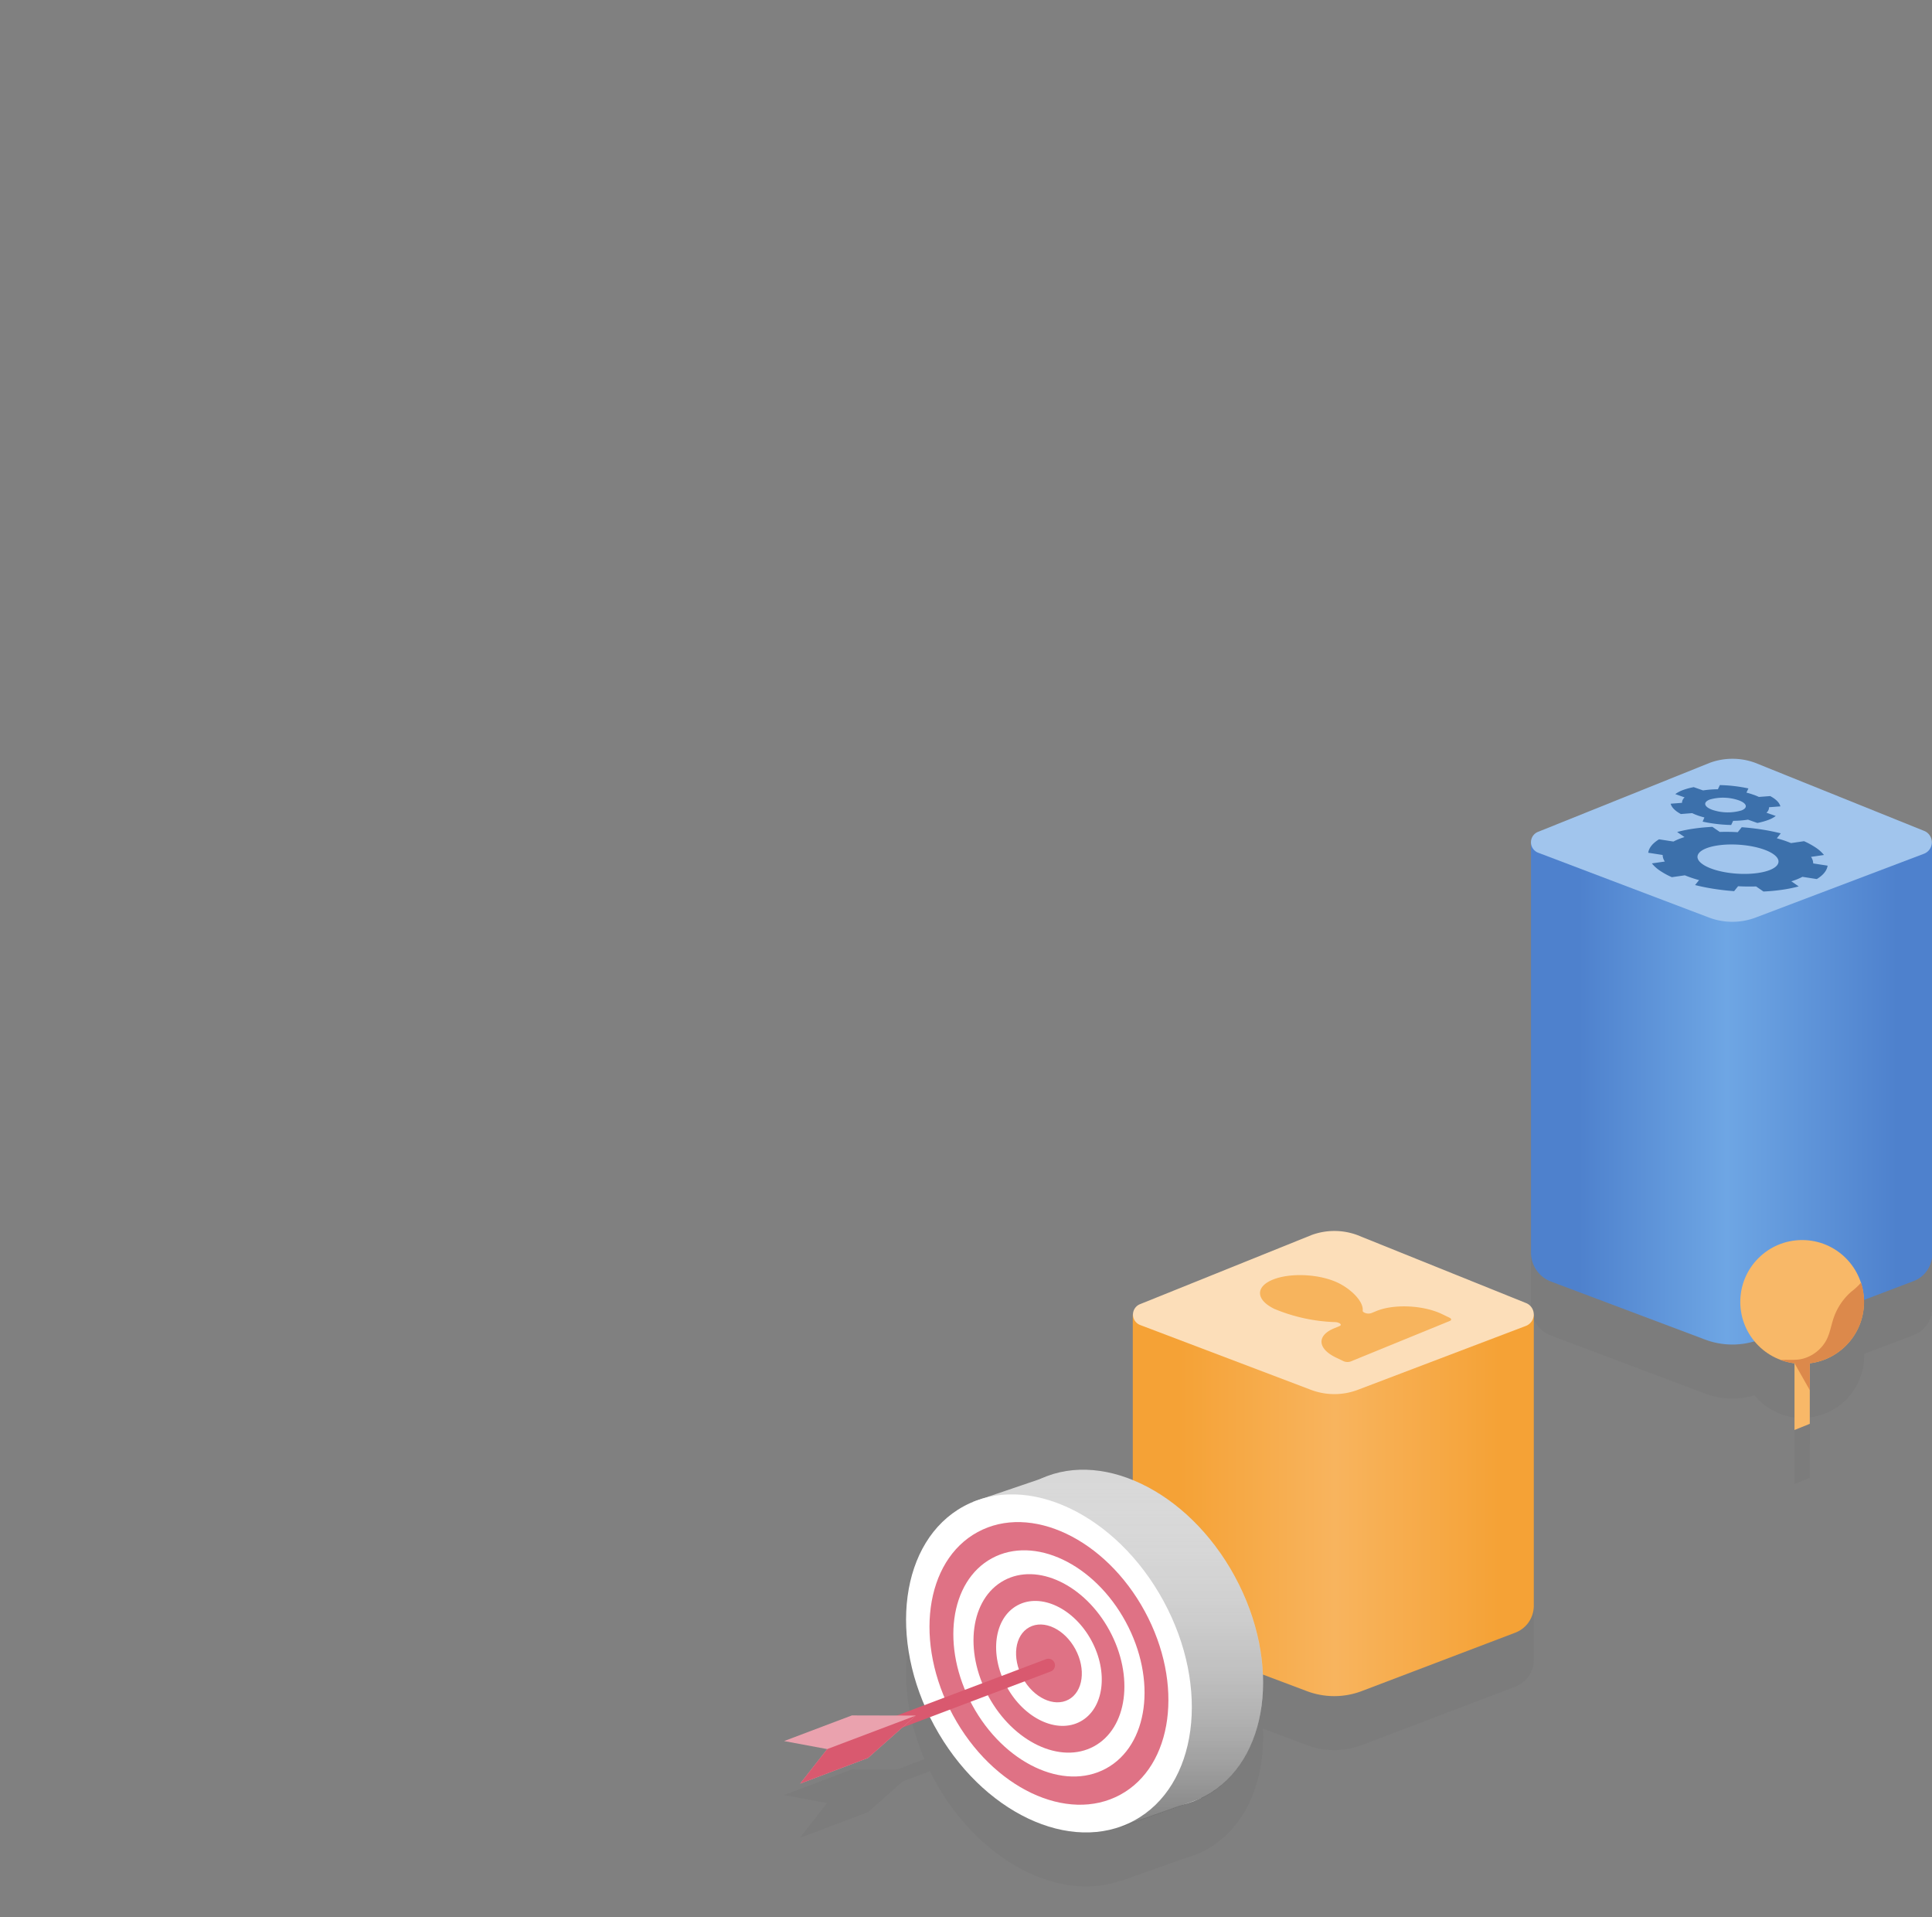
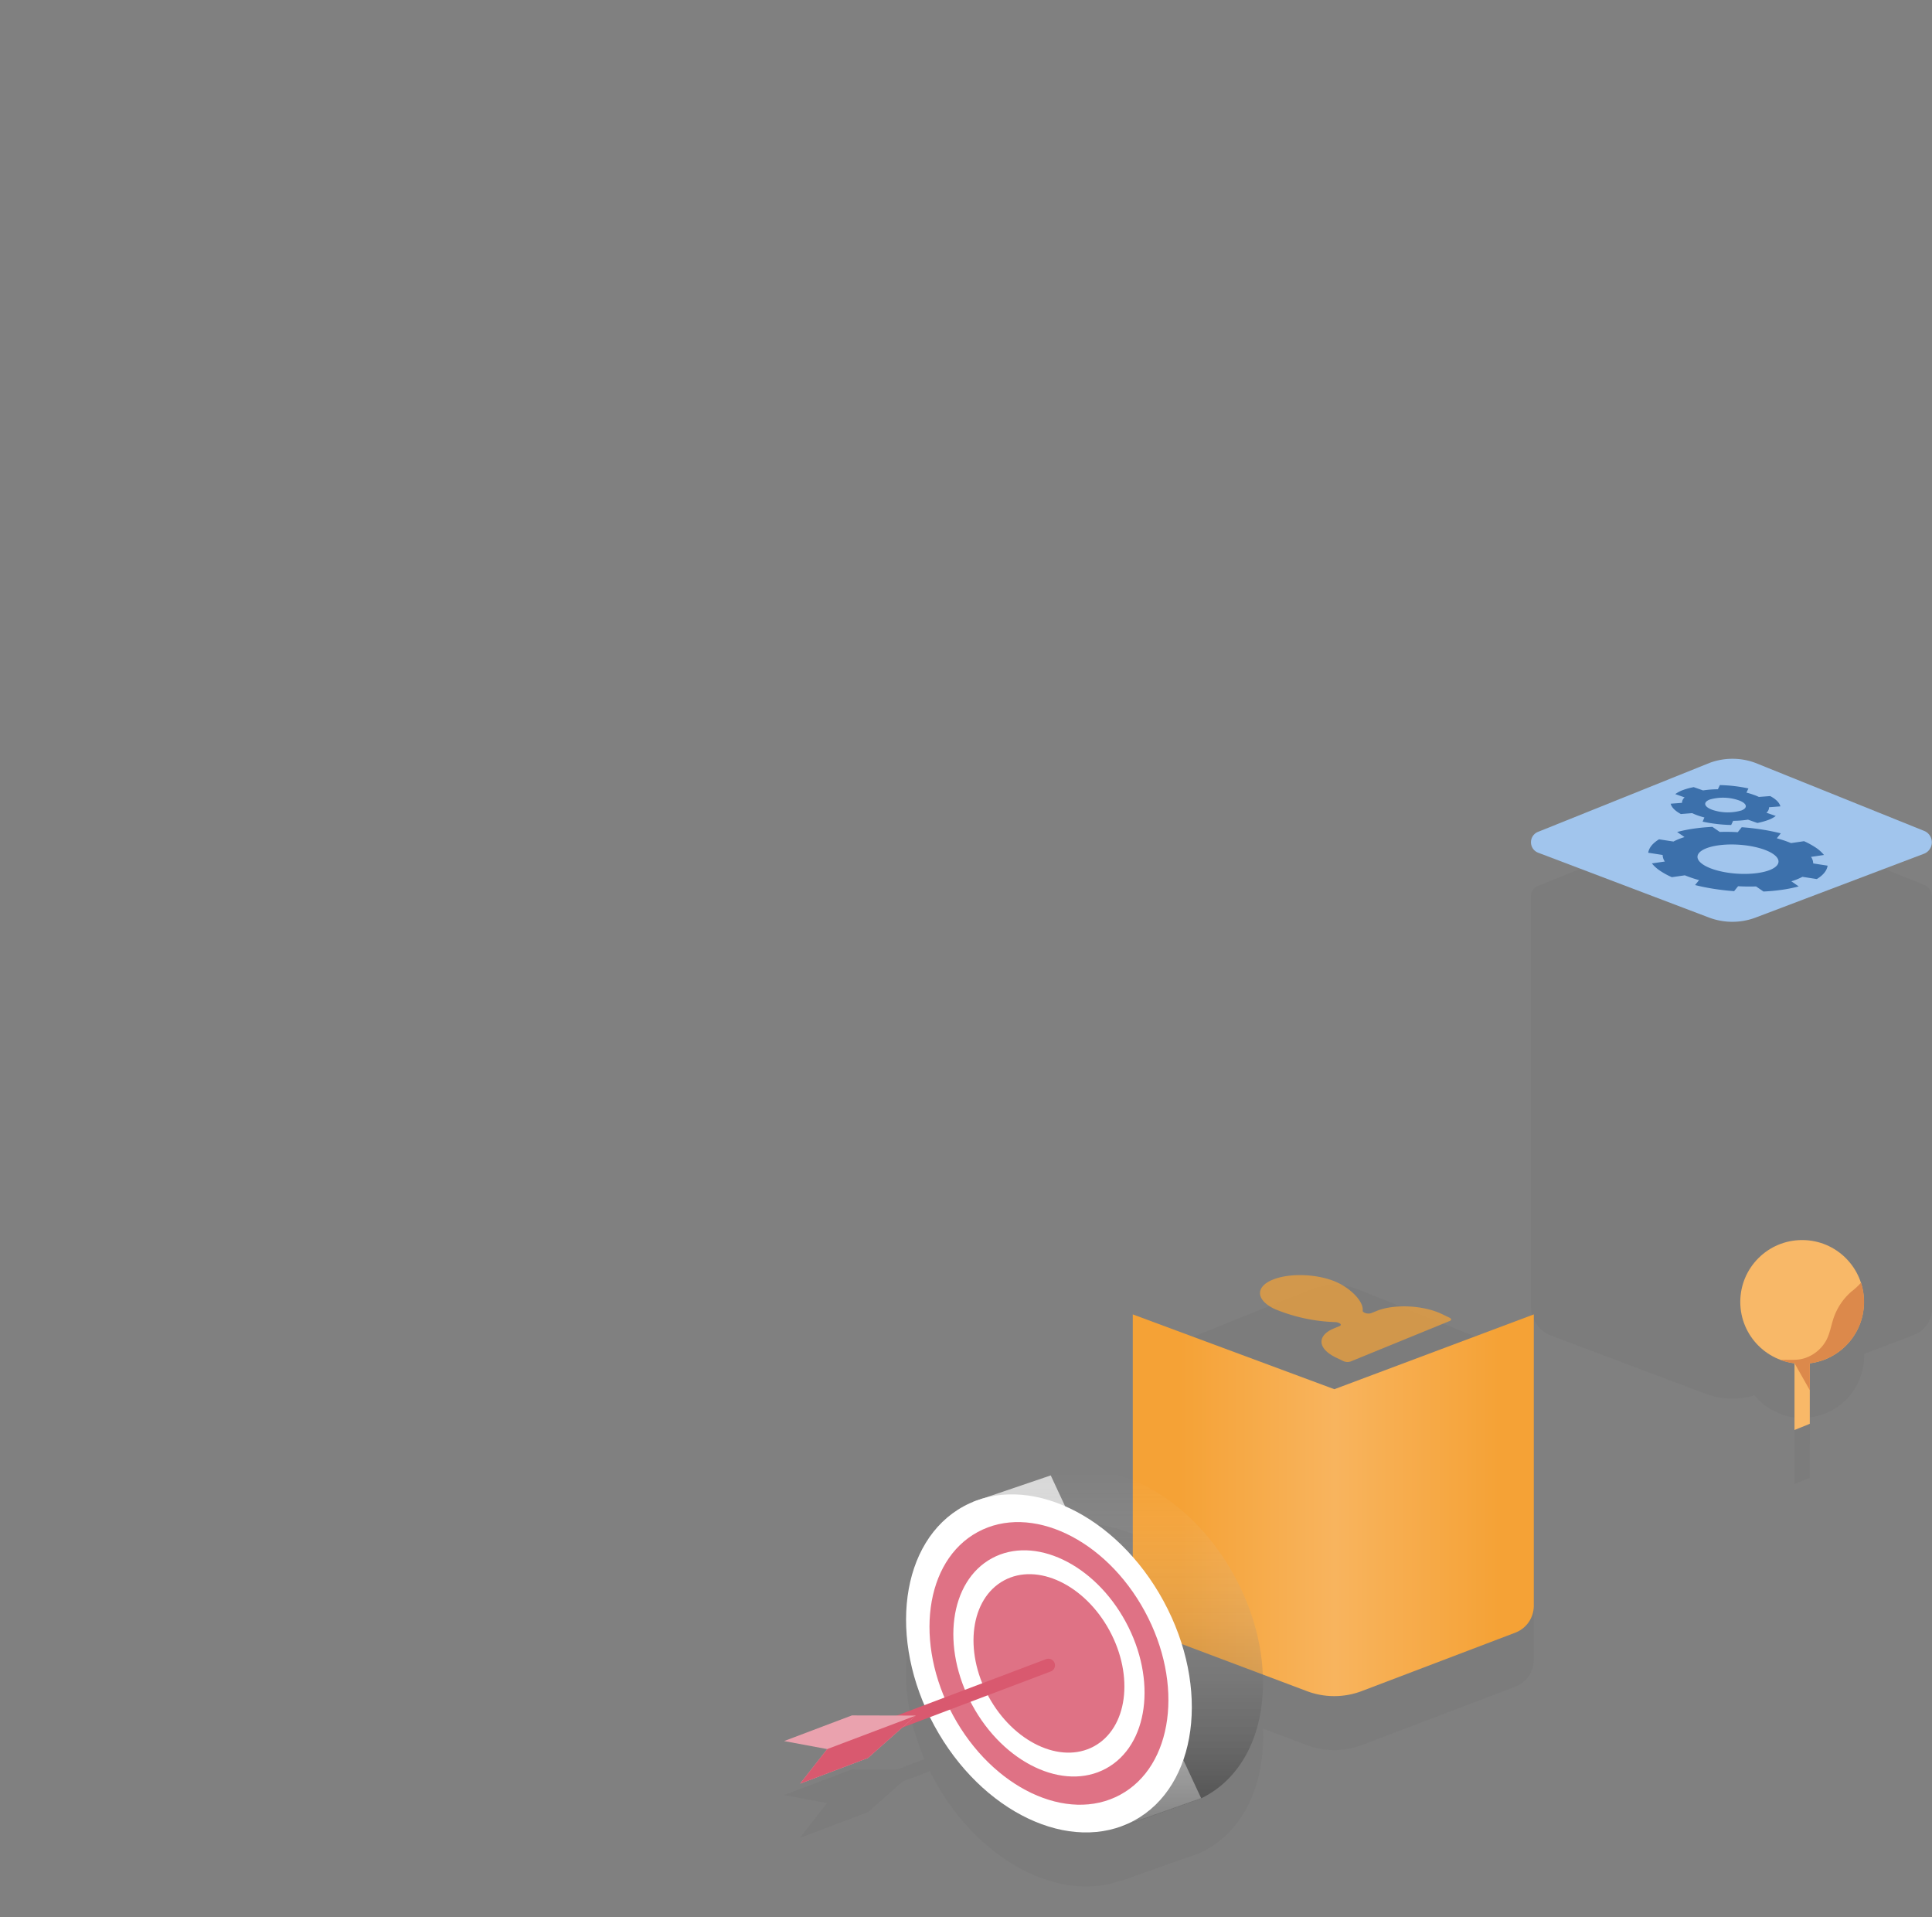
<svg xmlns="http://www.w3.org/2000/svg" xmlns:xlink="http://www.w3.org/1999/xlink" viewBox="0 0 536.72 532.48">
  <rect x="0" y="0" width="536.72" height="532.48" fill="#808080" stroke="none" />
  <defs>
    <style>
      .cls-1, .cls-3, .cls-4, .cls-5, .cls-6, .cls-7 {
        fill: #333;
      }

      .cls-1 {
        fill-rule: evenodd;
        opacity: 0.05;
        isolation: isolate;
      }

      .cls-2 {
        opacity: 0.05;
      }

      .cls-16, .cls-17, .cls-18, .cls-24, .cls-31, .cls-4 {
        opacity: 0.9;
      }

      .cls-30, .cls-5 {
        opacity: 0.92;
      }

      .cls-33, .cls-6 {
        opacity: 0.5;
      }

      .cls-35, .cls-7 {
        opacity: 0.24;
      }

      .cls-43, .cls-49, .cls-50, .cls-59, .cls-8, .cls-9 {
        fill: none;
        stroke-linecap: round;
        stroke-linejoin: round;
      }

      .cls-50, .cls-8, .cls-9 {
        stroke: #333;
      }

      .cls-43, .cls-8 {
        stroke-width: 0.79px;
      }

      .cls-49, .cls-9 {
        stroke-width: 0.92px;
      }

      .cls-10 {
        fill: url(#Dégradé_sans_nom_41);
      }

      .cls-11 {
        fill: #f4cfd5;
      }

      .cls-12 {
        fill: url(#Dégradé_sans_nom_103);
      }

      .cls-13 {
        fill: url(#Dégradé_sans_nom_103-2);
      }

      .cls-14 {
        fill: url(#Dégradé_sans_nom_29);
      }

      .cls-15 {
        fill: #eba9b4;
      }

      .cls-16 {
        fill: url(#Dégradé_sans_nom_26);
      }

      .cls-17 {
        fill: url(#Dégradé_sans_nom_26-2);
      }

      .cls-18 {
        fill: url(#Dégradé_sans_nom_26-3);
      }

      .cls-19 {
        fill: #df6981;
      }

      .cls-20 {
        fill: #df7285;
      }

      .cls-21 {
        fill: #dc894b;
      }

      .cls-22 {
        fill: #f8b868;
      }

      .cls-23 {
        fill: #fff;
      }

      .cls-24 {
        fill: url(#Dégradé_sans_nom_74);
      }

      .cls-25 {
        fill: #9f4d3d;
      }

      .cls-26 {
        fill: #7a3c2e;
      }

      .cls-27 {
        fill: url(#Dégradé_sans_nom_71);
      }

      .cls-28 {
        fill: url(#Dégradé_sans_nom_59);
      }

      .cls-29 {
        fill: url(#Dégradé_sans_nom_108);
      }

      .cls-30, .cls-47 {
        fill: #3c70ab;
      }

      .cls-31 {
        fill: url(#Dégradé_sans_nom_74-2);
      }

      .cls-32 {
        fill: url(#Dégradé_sans_nom_59-2);
      }

      .cls-33 {
        fill: #4e81cd;
      }

      .cls-34 {
        fill: url(#Dégradé_sans_nom_59-3);
      }

      .cls-35, .cls-46 {
        fill: #0b3e5e;
      }

      .cls-36 {
        fill: #c7d9fd;
      }

      .cls-37 {
        fill: #ffcec2;
      }

      .cls-38 {
        fill: #e6ada8;
      }

      .cls-39 {
        fill: #e3999d;
      }

      .cls-40 {
        fill: #dba29a;
      }

      .cls-41 {
        fill: url(#Dégradé_sans_nom_28);
      }

      .cls-42 {
        fill: #719ad7;
      }

      .cls-43 {
        stroke: #7a3c2e;
      }

      .cls-44 {
        fill: #52271b;
      }

      .cls-45 {
        fill: #335d8d;
      }

      .cls-48 {
        fill: url(#Dégradé_sans_nom_59-4);
      }

      .cls-49 {
        stroke: #9f4d3d;
      }

      .cls-50, .cls-59 {
        stroke-width: 3.66px;
      }

      .cls-51 {
        fill: url(#Dégradé_sans_nom_21);
      }

      .cls-52 {
        fill: #fcdeb9;
      }

      .cls-53 {
        opacity: 0.7;
      }

      .cls-54 {
        fill: #f5a236;
      }

      .cls-55 {
        fill: url(#Dégradé_sans_nom_10);
      }

      .cls-56 {
        fill: #a1c5ed;
      }

      .cls-57 {
        fill: #d8d8d8;
      }

      .cls-58 {
        fill: url(#Dégradé_sans_nom_6);
      }

      .cls-59 {
        stroke: #d9596f;
      }

      .cls-60 {
        fill: #eaa2ae;
      }

      .cls-61 {
        fill: #d9596f;
      }

      .cls-62 {
        fill: #6ea6e4;
      }
    </style>
    <linearGradient id="Dégradé_sans_nom_41" data-name="Dégradé sans nom 41" x1="102.44" y1="372.45" x2="29.75" y2="372.45" gradientUnits="userSpaceOnUse">
      <stop offset="0.01" stop-color="#ed7e6a" />
      <stop offset="0.52" stop-color="#f2a091" />
      <stop offset="1" stop-color="#ed7e6a" />
    </linearGradient>
    <linearGradient id="Dégradé_sans_nom_103" data-name="Dégradé sans nom 103" x1="43.56" y1="352.86" x2="87.01" y2="352.86" gradientUnits="userSpaceOnUse">
      <stop offset="0" stop-color="#ed7b69" />
      <stop offset="1" stop-color="#f98f82" />
    </linearGradient>
    <linearGradient id="Dégradé_sans_nom_103-2" x1="48.19" y1="344.85" x2="79.28" y2="344.85" xlink:href="#Dégradé_sans_nom_103" />
    <linearGradient id="Dégradé_sans_nom_29" data-name="Dégradé sans nom 29" x1="420.07" y1="286.77" x2="107.23" y2="286.77" gradientUnits="userSpaceOnUse">
      <stop offset="0.01" stop-color="#d9596f" />
      <stop offset="0.52" stop-color="#df7285" />
      <stop offset="1" stop-color="#d9596f" />
    </linearGradient>
    <linearGradient id="Dégradé_sans_nom_26" data-name="Dégradé sans nom 26" x1="217.2" y1="258.73" x2="292.38" y2="258.73" gradientUnits="userSpaceOnUse">
      <stop offset="0" stop-color="#c05770" stop-opacity="0" />
      <stop offset="1" stop-color="#c05770" />
    </linearGradient>
    <linearGradient id="Dégradé_sans_nom_26-2" x1="139.4" y1="342.2" x2="214.58" y2="342.2" xlink:href="#Dégradé_sans_nom_26" />
    <linearGradient id="Dégradé_sans_nom_26-3" x1="298.3" y1="166.75" x2="370.7" y2="166.75" xlink:href="#Dégradé_sans_nom_26" />
    <linearGradient id="Dégradé_sans_nom_74" data-name="Dégradé sans nom 74" x1="203.73" y1="304.4" x2="239.43" y2="304.4" gradientTransform="matrix(0.99, -0.16, 0.16, 0.99, -67.11, 24.57)" gradientUnits="userSpaceOnUse">
      <stop offset="0" stop-color="#ed7e6a" stop-opacity="0" />
      <stop offset="1" stop-color="#ce5d4e" />
    </linearGradient>
    <linearGradient id="Dégradé_sans_nom_71" data-name="Dégradé sans nom 71" x1="210.65" y1="248.48" x2="179.4" y2="212.27" gradientUnits="userSpaceOnUse">
      <stop offset="0" stop-color="#6ea6e4" />
      <stop offset="1" stop-color="#2861a2" />
    </linearGradient>
    <linearGradient id="Dégradé_sans_nom_59" data-name="Dégradé sans nom 59" x1="184.29" y1="276.34" x2="203.09" y2="276.34" gradientUnits="userSpaceOnUse">
      <stop offset="0" stop-color="#6ea6e4" />
      <stop offset="1" stop-color="#3c70ab" />
    </linearGradient>
    <linearGradient id="Dégradé_sans_nom_108" data-name="Dégradé sans nom 108" x1="187.87" y1="219.29" x2="185.24" y2="204.69" gradientUnits="userSpaceOnUse">
      <stop offset="0" stop-color="#3c70ab" />
      <stop offset="1" stop-color="#005e93" />
    </linearGradient>
    <linearGradient id="Dégradé_sans_nom_74-2" x1="169.68" y1="413.61" x2="206.42" y2="413.61" gradientTransform="matrix(0.99, -0.15, 0.15, 0.99, -110.89, -4.43)" xlink:href="#Dégradé_sans_nom_74" />
    <linearGradient id="Dégradé_sans_nom_59-2" x1="170.9" y1="319.21" x2="124.54" y2="209.7" gradientTransform="translate(-19.38 -1.49) rotate(-2.94)" xlink:href="#Dégradé_sans_nom_59" />
    <linearGradient id="Dégradé_sans_nom_59-3" x1="134.16" y1="367.49" x2="126.52" y2="387.36" gradientTransform="translate(-19.38 -1.49) rotate(-2.94)" xlink:href="#Dégradé_sans_nom_59" />
    <linearGradient id="Dégradé_sans_nom_28" data-name="Dégradé sans nom 28" x1="203.8" y1="39.51" x2="173.84" y2="58.93" gradientUnits="userSpaceOnUse">
      <stop offset="0" stop-color="#4e81cd" />
      <stop offset="1" stop-color="#212780" />
    </linearGradient>
    <linearGradient id="Dégradé_sans_nom_59-4" x1="216.4" y1="168.94" x2="172.67" y2="107.16" xlink:href="#Dégradé_sans_nom_59" />
    <linearGradient id="Dégradé_sans_nom_21" data-name="Dégradé sans nom 21" x1="417.26" y1="418.06" x2="327.98" y2="418.06" gradientUnits="userSpaceOnUse">
      <stop offset="0.01" stop-color="#f5a236" />
      <stop offset="0.52" stop-color="#f8b45e" />
      <stop offset="1" stop-color="#f5a236" />
    </linearGradient>
    <linearGradient id="Dégradé_sans_nom_10" data-name="Dégradé sans nom 10" x1="527.88" y1="303.66" x2="438.6" y2="303.66" gradientUnits="userSpaceOnUse">
      <stop offset="0.01" stop-color="#4e81cd" />
      <stop offset="0.54" stop-color="#6ea6e4" />
      <stop offset="1" stop-color="#4e81cd" />
    </linearGradient>
    <linearGradient id="Dégradé_sans_nom_6" data-name="Dégradé sans nom 6" x1="310.59" y1="408.23" x2="310.59" y2="507.3" gradientUnits="userSpaceOnUse">
      <stop offset="0" stop-color="#fff" stop-opacity="0" />
      <stop offset="1" stop-opacity="0.4" />
    </linearGradient>
  </defs>
  <g id="Calque_2" data-name="Calque 2">
    <g id="Illu_perso" data-name="Illu perso">
      <g id="move">
        <g class="cls-2">
          <path class="cls-3" d="M370.69,400.84l-56-20.78v80.46a8.61,8.61,0,0,0,5.58,8.07l42.75,16.09a21.56,21.56,0,0,0,15.28,0l42.59-16.2A8,8,0,0,0,426.1,461V380.06Z" />
          <path class="cls-3" d="M316.75,377.2,364.4,358A18.41,18.41,0,0,1,377,358l46.87,18.88a3.41,3.41,0,0,1,0,6.39L377.23,401a18.39,18.39,0,0,1-13.07,0l-47.44-18A3.11,3.11,0,0,1,316.75,377.2Z" />
          <path class="cls-3" d="M382.44,379.1l-1.48.6a2.56,2.56,0,0,1-1.6,0c-.46-.14-.83-.43-.8-.62.32-2.62-3.28-6.07-6.81-7.77-5.15-2.49-13.31-2.89-18.19-.89s-4.66,5.64.49,8.12a47.72,47.72,0,0,0,16.87,3.66,2.65,2.65,0,0,1,1.34.4c.33.25.27.54-.15.71l-1.47.61c-4.88,2-4.66,5.64.49,8.12l2.08,1a2.78,2.78,0,0,0,2,.1l27.53-11.25c.55-.23.52-.63-.05-.91l-2.08-1C395.48,377.5,387.32,377.11,382.44,379.1Z" />
          <path class="cls-3" d="M481.32,269.65l-56-20.77v114a8.61,8.61,0,0,0,5.58,8.07l42.75,16.09A21.56,21.56,0,0,0,489,387l42.6-16.19a8,8,0,0,0,5.17-7.51V248.88Z" />
          <path class="cls-3" d="M427.37,246,475,226.86a18.29,18.29,0,0,1,12.59,0l46.87,18.88a3.41,3.41,0,0,1,0,6.39l-46.67,17.69a18.39,18.39,0,0,1-13.07,0l-47.44-18A3.11,3.11,0,0,1,427.37,246Z" />
          <path class="cls-3" d="M493.61,247.83l1.1-1.38c-1.65-.41-3.4-.77-5.25-1.06s-3.73-.5-5.6-.64l-1.1,1.38c-1.66-.1-3.33-.12-5-.07l-2.05-1.41c-1.79.09-3.54.25-5.21.5a38.11,38.11,0,0,0-4.58.93l2.05,1.41a17.75,17.75,0,0,0-3.08,1.24l-4-.62c-1.81,1.11-2.81,2.38-3,3.73l4,.62a3.3,3.3,0,0,0,.61,1.82l-3.6.52a10,10,0,0,0,2.21,2,20.78,20.78,0,0,0,3.34,1.83l3.61-.52a34.43,34.43,0,0,0,3.95,1.33l-1.11,1.37q2.47.63,5.25,1.06c1.85.29,3.73.5,5.6.64l1.1-1.37c1.66.09,3.33.11,5,.06l2.05,1.41c1.8-.08,3.54-.25,5.21-.49a39.3,39.3,0,0,0,4.58-.93l-2.05-1.42a16.42,16.42,0,0,0,3.08-1.24l4,.62c1.81-1.1,2.81-2.38,3-3.72l-4-.62a3.25,3.25,0,0,0-.61-1.82l3.6-.53a10.23,10.23,0,0,0-2.21-2,21.93,21.93,0,0,0-3.33-1.83l-3.61.53A31.49,31.49,0,0,0,493.61,247.83Zm-1,4.37c3.07,2.12,1.18,4.47-4.23,5.26s-12.27-.28-15.34-2.4-1.17-4.47,4.23-5.26S489.55,250.09,492.61,252.2Z" />
          <path class="cls-3" d="M487,235.69c-.58-.21-1.2-.39-1.83-.55l.55-1.16a41.34,41.34,0,0,0-7.93-.93l-.55,1.16a28.22,28.22,0,0,0-4.12.32l-2.59-.91a18.6,18.6,0,0,0-3,.81,9.11,9.11,0,0,0-2.13,1.12l2.6.92a2,2,0,0,0-.73,1.51l-3.15.24c.25,1,1.22,2,2.83,2.87l3.15-.25a13.59,13.59,0,0,0,1.56.65c.58.21,1.2.39,1.83.55L473,243.2a41.43,41.43,0,0,0,7.93.93l.55-1.16a26.8,26.8,0,0,0,4.12-.32l2.6.92a19.18,19.18,0,0,0,3-.82,8.33,8.33,0,0,0,2.12-1.12l-2.6-.91a1.92,1.92,0,0,0,.73-1.52l3.15-.24c-.25-1-1.21-2-2.83-2.86l-3.14.24A13.78,13.78,0,0,0,487,235.69Zm-3.31,4.43a13.51,13.51,0,0,1-7.92-.17c-2.4-.85-2.75-2.14-.77-2.89a13.43,13.43,0,0,1,7.92.18C485.35,238.08,485.69,239.38,483.72,240.12Z" />
          <circle class="cls-3" cx="500.64" cy="376.59" r="17.18" />
          <polygon class="cls-3" points="502.77 410.45 498.52 412.17 498.52 386.03 502.77 386.03 502.77 410.45" />
          <path class="cls-3" d="M500.64,393.77A17.18,17.18,0,0,0,517,371.25a17.49,17.49,0,0,1-2.63,2.44,17,17,0,0,0-5,7.43c-.68,2-1,4.2-2,6.09a10.55,10.55,0,0,1-6,5c-2.24.74-4.23.35-6.48.5l-.24,0A17.23,17.23,0,0,0,500.64,393.77Z" />
          <polygon class="cls-3" points="498.52 393.6 502.77 401.11 502.77 392.59 498.52 393.6" />
          <ellipse class="cls-3" cx="311.18" cy="470.18" rx="36.24" ry="49.65" transform="translate(-186.58 205.34) rotate(-28.49)" />
          <polygon class="cls-3" points="333.68 514.42 311.51 522.3 270.3 432.12 291.9 424.78 333.68 514.42" />
          <path class="cls-3" d="M313.72,425.72c-9-3.43-17.53-3.19-24.51,0l-18.91,6.42,4.26,9.32a42.18,42.18,0,0,0-3,13.71c-1.38,24.27,14.81,50.56,36.3,59.19l3.64,8,22.17-7.88h0c9.67-4.65,16.31-15,17.11-29.21C352.19,460.65,335.59,434,313.72,425.72Z" />
          <ellipse class="cls-3" cx="291.39" cy="477.03" rx="36.24" ry="49.65" transform="translate(-192.24 196.73) rotate(-28.49)" />
          <ellipse class="cls-3" cx="291.39" cy="477.03" rx="30.3" ry="41.51" transform="translate(-192.24 196.73) rotate(-28.49)" />
          <ellipse class="cls-3" cx="291.39" cy="477.03" rx="24.25" ry="33.22" transform="translate(-192.24 196.73) rotate(-28.49)" />
          <ellipse class="cls-3" cx="291.39" cy="477.03" rx="19.14" ry="26.21" transform="translate(-192.24 196.73) rotate(-28.49)" />
          <ellipse class="cls-3" cx="291.39" cy="477.03" rx="13.4" ry="18.35" transform="translate(-192.24 196.73) rotate(-28.49)" />
          <ellipse class="cls-3" cx="291.39" cy="477.03" rx="8.34" ry="11.43" transform="translate(-192.24 196.73) rotate(-28.49)" />
          <line class="cls-50" x1="291.25" y1="477.52" x2="247.08" y2="494.22" />
          <polygon class="cls-3" points="241.13 503.26 254.41 491.48 236.66 491.44 217.82 498.56 229.8 500.79 222.29 510.38 241.13 503.26" />
          <polygon class="cls-3" points="222.29 510.38 241.13 503.26 254.41 491.48 229.8 500.79 222.29 510.38" />
        </g>
        <g>
          <path class="cls-51" d="M370.69,385.84l-56-20.78v80.46a8.61,8.61,0,0,0,5.58,8.07l42.75,16.09a21.56,21.56,0,0,0,15.28,0l42.59-16.2A8,8,0,0,0,426.1,446V365.06Z" />
-           <path class="cls-52" d="M316.75,362.2,364.4,343A18.41,18.41,0,0,1,377,343l46.87,18.88a3.41,3.41,0,0,1,0,6.39L377.23,386a18.39,18.39,0,0,1-13.07,0l-47.44-18A3.11,3.11,0,0,1,316.75,362.2Z" />
          <g class="cls-53">
            <path class="cls-54" d="M382.44,364.1l-1.48.6a2.56,2.56,0,0,1-1.6,0c-.46-.14-.83-.43-.8-.62.32-2.62-3.28-6.07-6.81-7.77-5.15-2.49-13.31-2.89-18.19-.89s-4.66,5.64.49,8.12a47.72,47.72,0,0,0,16.87,3.66,2.65,2.65,0,0,1,1.34.4c.33.25.27.54-.15.71l-1.47.61c-4.88,2-4.66,5.64.49,8.12l2.08,1a2.78,2.78,0,0,0,2,.1l27.53-11.25c.55-.23.52-.63-.05-.91l-2.08-1C395.48,362.5,387.32,362.11,382.44,364.1Z" />
          </g>
          <g>
-             <path class="cls-55" d="M481.32,254.65l-56-20.77v114a8.61,8.61,0,0,0,5.58,8.07l42.75,16.09A21.56,21.56,0,0,0,489,372l42.6-16.19a8,8,0,0,0,5.17-7.51V233.88Z" />
            <path class="cls-56" d="M427.37,231,475,211.86a18.29,18.29,0,0,1,12.59,0l46.87,18.88a3.41,3.41,0,0,1,0,6.39l-46.67,17.69a18.39,18.39,0,0,1-13.07,0l-47.44-18A3.11,3.11,0,0,1,427.37,231Z" />
          </g>
          <g>
            <path class="cls-47" d="M493.61,232.83l1.1-1.38c-1.65-.41-3.4-.77-5.25-1.06s-3.73-.5-5.6-.64l-1.1,1.38c-1.66-.1-3.33-.12-5-.07l-2.05-1.41c-1.79.09-3.54.25-5.21.5a38.11,38.11,0,0,0-4.58.93l2.05,1.41a17.75,17.75,0,0,0-3.08,1.24l-4-.62c-1.81,1.11-2.81,2.38-3,3.73l4,.62a3.3,3.3,0,0,0,.61,1.82l-3.6.52a10,10,0,0,0,2.21,2,20.78,20.78,0,0,0,3.34,1.83l3.61-.52a34.43,34.43,0,0,0,3.95,1.33l-1.11,1.37q2.47.63,5.25,1.06c1.85.29,3.73.5,5.6.64l1.1-1.37c1.66.09,3.33.11,5,.06l2.05,1.41c1.8-.08,3.54-.25,5.21-.49a39.3,39.3,0,0,0,4.58-.93l-2.05-1.42a16.42,16.42,0,0,0,3.08-1.24l4,.62c1.81-1.1,2.81-2.38,3-3.72l-4-.62a3.25,3.25,0,0,0-.61-1.82l3.6-.53a10.23,10.23,0,0,0-2.21-2,21.93,21.93,0,0,0-3.33-1.83l-3.61.53A31.49,31.49,0,0,0,493.61,232.83Zm-1,4.37c3.07,2.12,1.18,4.47-4.23,5.26s-12.27-.28-15.34-2.4-1.17-4.47,4.23-5.26S489.55,235.09,492.61,237.2Z" />
            <path class="cls-47" d="M487,220.69c-.58-.21-1.2-.39-1.83-.55l.55-1.16a41.34,41.34,0,0,0-7.93-.93l-.55,1.16a28.22,28.22,0,0,0-4.12.32l-2.59-.91a18.6,18.6,0,0,0-3,.81,9.11,9.11,0,0,0-2.13,1.12l2.6.92a2,2,0,0,0-.73,1.51l-3.15.24c.25,1,1.22,2,2.83,2.87l3.15-.25a13.59,13.59,0,0,0,1.56.65c.58.21,1.2.39,1.83.55L473,228.2a41.43,41.43,0,0,0,7.93.93l.55-1.16a26.8,26.8,0,0,0,4.12-.32l2.6.92a19.18,19.18,0,0,0,3-.82,8.33,8.33,0,0,0,2.12-1.12l-2.6-.91a1.92,1.92,0,0,0,.73-1.52l3.15-.24c-.25-1-1.21-2-2.83-2.86l-3.14.24A13.78,13.78,0,0,0,487,220.69Zm-3.31,4.43a13.51,13.51,0,0,1-7.92-.17c-2.4-.85-2.75-2.14-.77-2.89a13.43,13.43,0,0,1,7.92.18C485.35,223.08,485.69,224.38,483.72,225.12Z" />
          </g>
          <g>
            <circle class="cls-22" cx="500.64" cy="361.59" r="17.18" />
            <polygon class="cls-22" points="502.77 395.45 498.52 397.17 498.52 371.03 502.77 371.03 502.77 395.45" />
            <path class="cls-21" d="M500.64,378.77A17.18,17.18,0,0,0,517,356.25a17.49,17.49,0,0,1-2.63,2.44,17,17,0,0,0-5,7.43c-.68,2-1,4.2-2,6.09a10.55,10.55,0,0,1-6,5c-2.24.74-4.23.35-6.48.5l-.24,0A17.23,17.23,0,0,0,500.64,378.77Z" />
            <polygon class="cls-21" points="498.52 378.6 502.77 386.11 502.77 377.59 498.52 378.6" />
          </g>
          <g>
-             <ellipse class="cls-57" cx="311.18" cy="455.18" rx="36.24" ry="49.65" transform="translate(-179.42 203.52) rotate(-28.49)" />
            <polygon class="cls-57" points="333.68 499.42 311.51 507.3 270.3 417.12 291.9 409.78 333.68 499.42" />
            <path class="cls-58" d="M313.72,410.72c-9-3.43-17.53-3.19-24.51,0l-18.91,6.42,4.26,9.32a42.18,42.18,0,0,0-3,13.71c-1.38,24.27,14.81,50.56,36.3,59.19l3.64,8,22.17-7.88h0c9.67-4.65,16.31-15,17.11-29.21C352.19,445.65,335.59,419,313.72,410.72Z" />
            <g>
              <ellipse class="cls-23" cx="291.39" cy="462.03" rx="36.24" ry="49.65" transform="translate(-185.09 194.91) rotate(-28.49)" />
              <ellipse class="cls-20" cx="291.39" cy="462.03" rx="30.3" ry="41.51" transform="translate(-185.09 194.91) rotate(-28.49)" />
              <ellipse class="cls-23" cx="291.39" cy="462.03" rx="24.25" ry="33.22" transform="translate(-185.09 194.91) rotate(-28.49)" />
              <ellipse class="cls-20" cx="291.39" cy="462.03" rx="19.14" ry="26.21" transform="translate(-185.09 194.91) rotate(-28.49)" />
-               <ellipse class="cls-23" cx="291.39" cy="462.03" rx="13.4" ry="18.35" transform="translate(-185.09 194.91) rotate(-28.49)" />
-               <ellipse class="cls-20" cx="291.39" cy="462.03" rx="8.34" ry="11.43" transform="translate(-185.09 194.91) rotate(-28.49)" />
            </g>
            <g>
              <line class="cls-59" x1="291.25" y1="462.52" x2="247.08" y2="479.22" />
              <polygon class="cls-60" points="241.13 488.26 254.41 476.48 236.66 476.44 217.82 483.56 229.8 485.79 222.29 495.38 241.13 488.26" />
              <polygon class="cls-61" points="222.29 495.38 241.13 488.26 254.41 476.48 229.8 485.79 222.29 495.38" />
            </g>
          </g>
        </g>
      </g>
    </g>
  </g>
</svg>